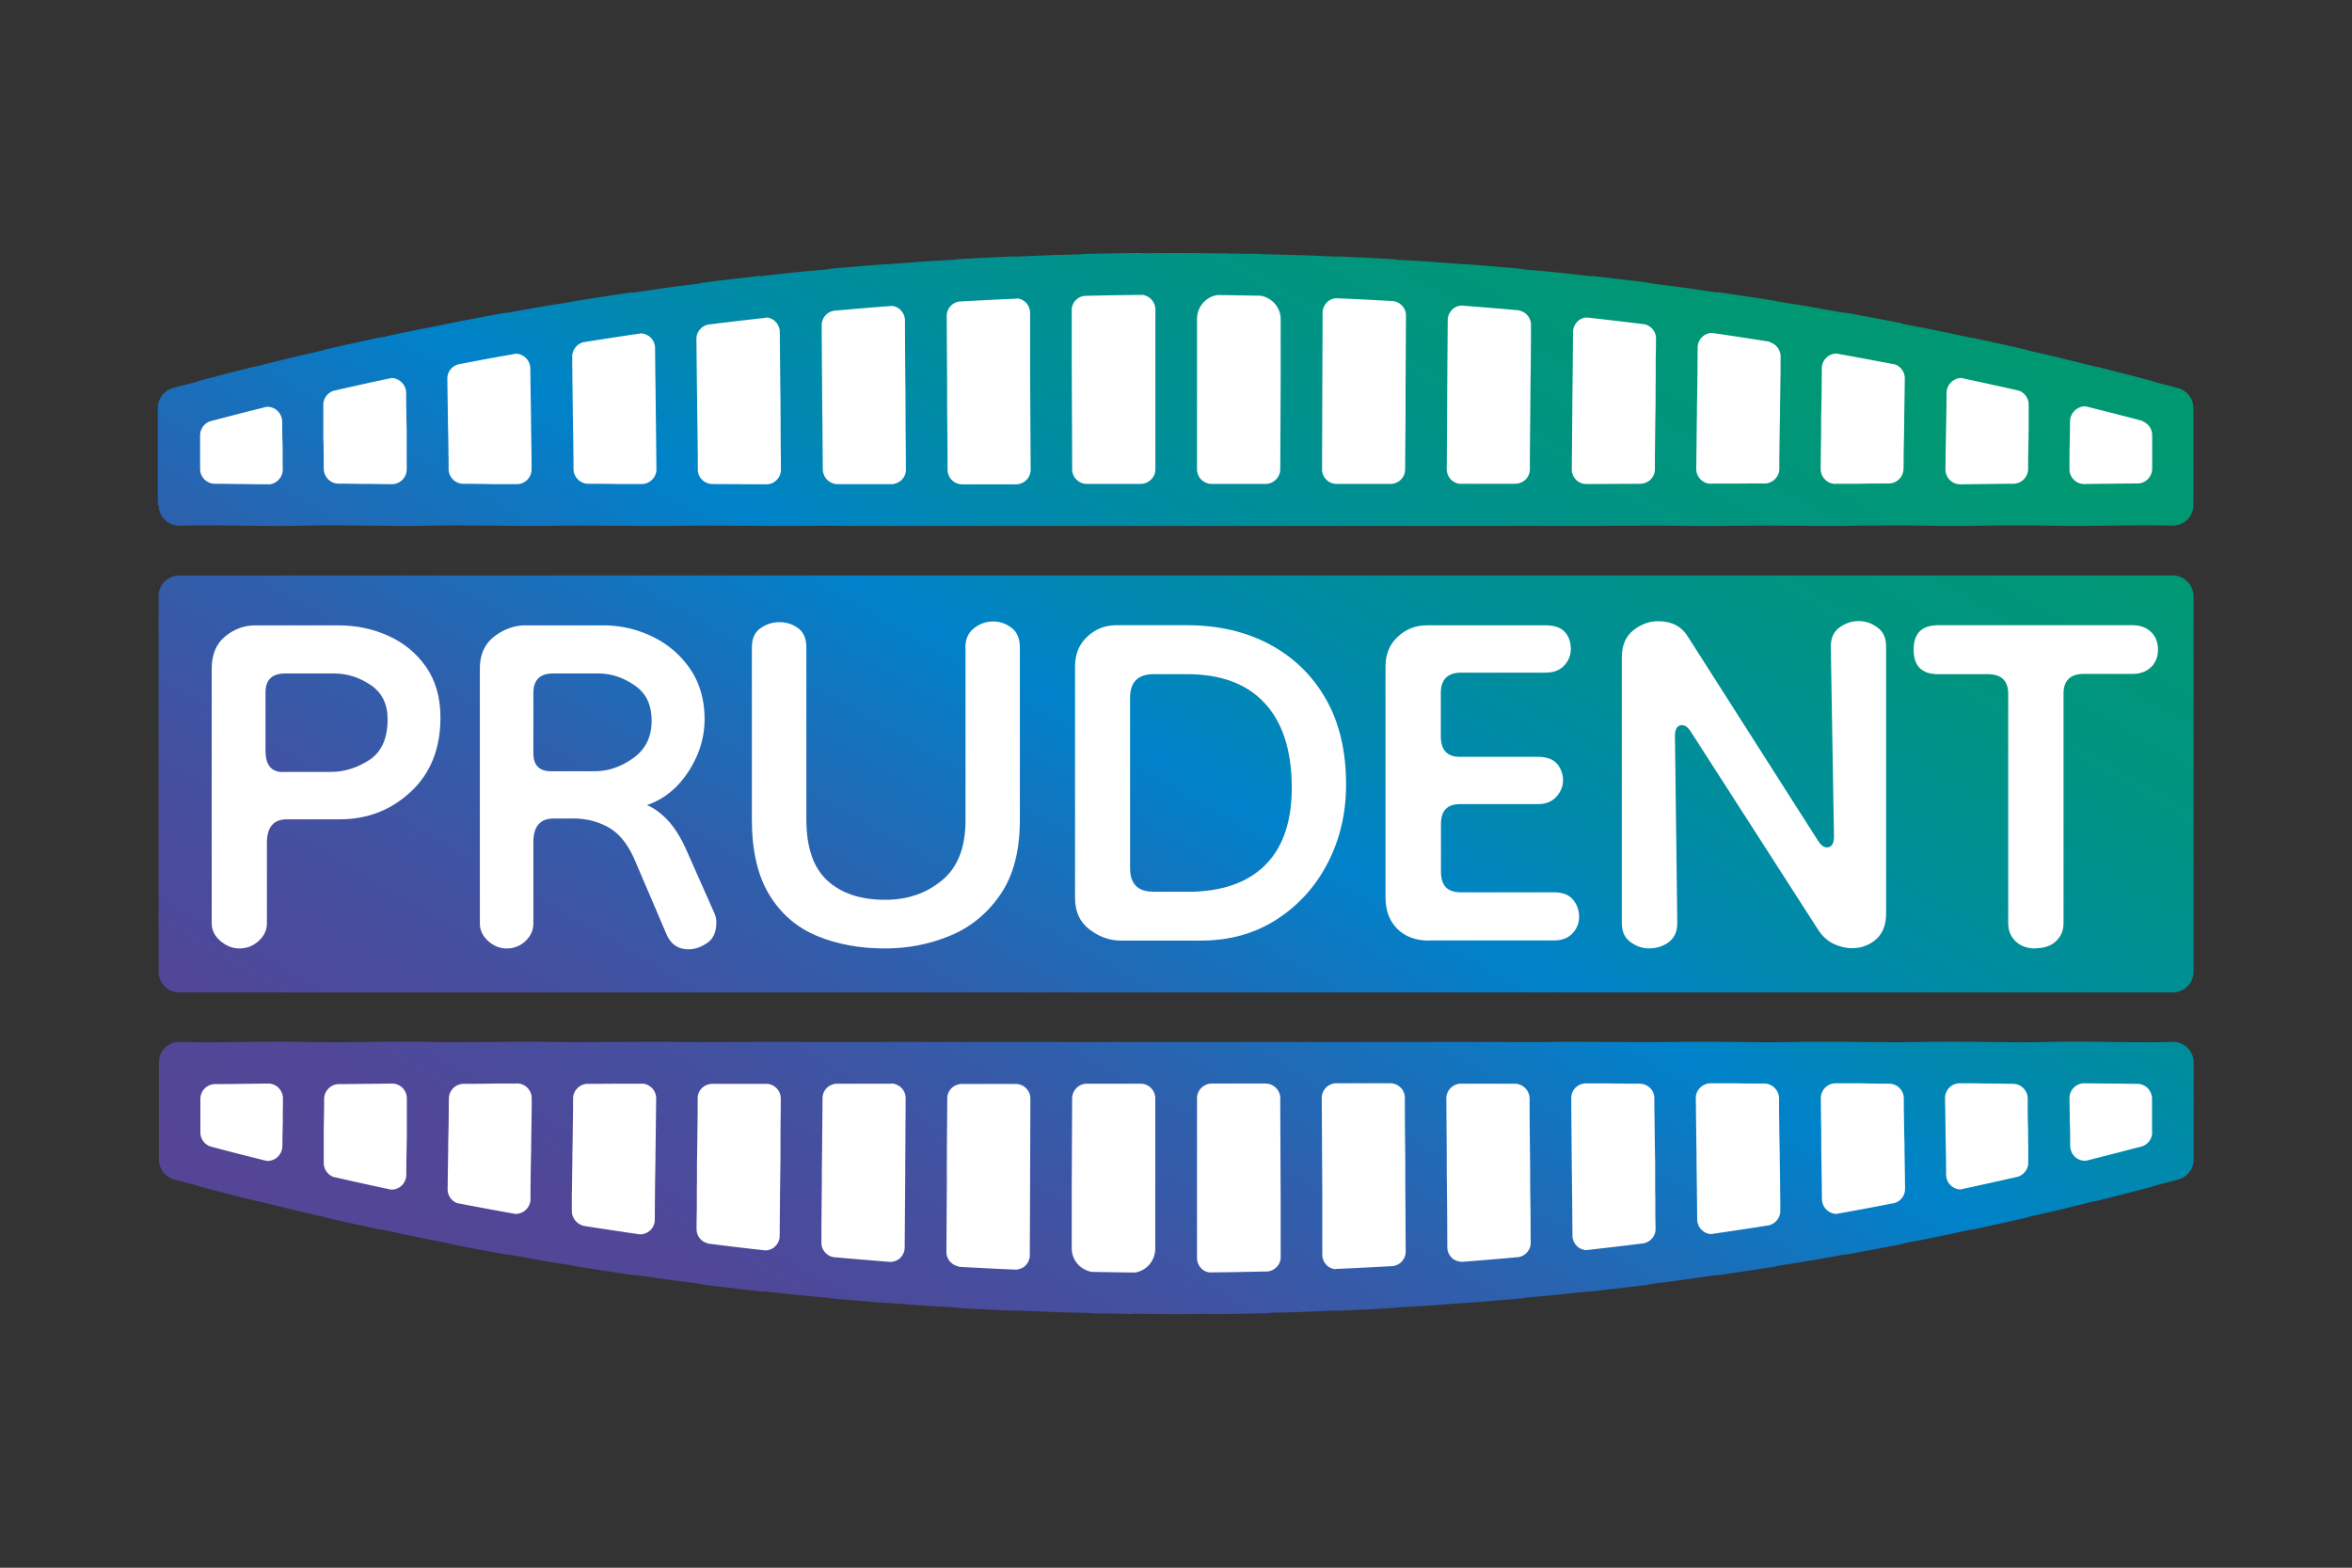
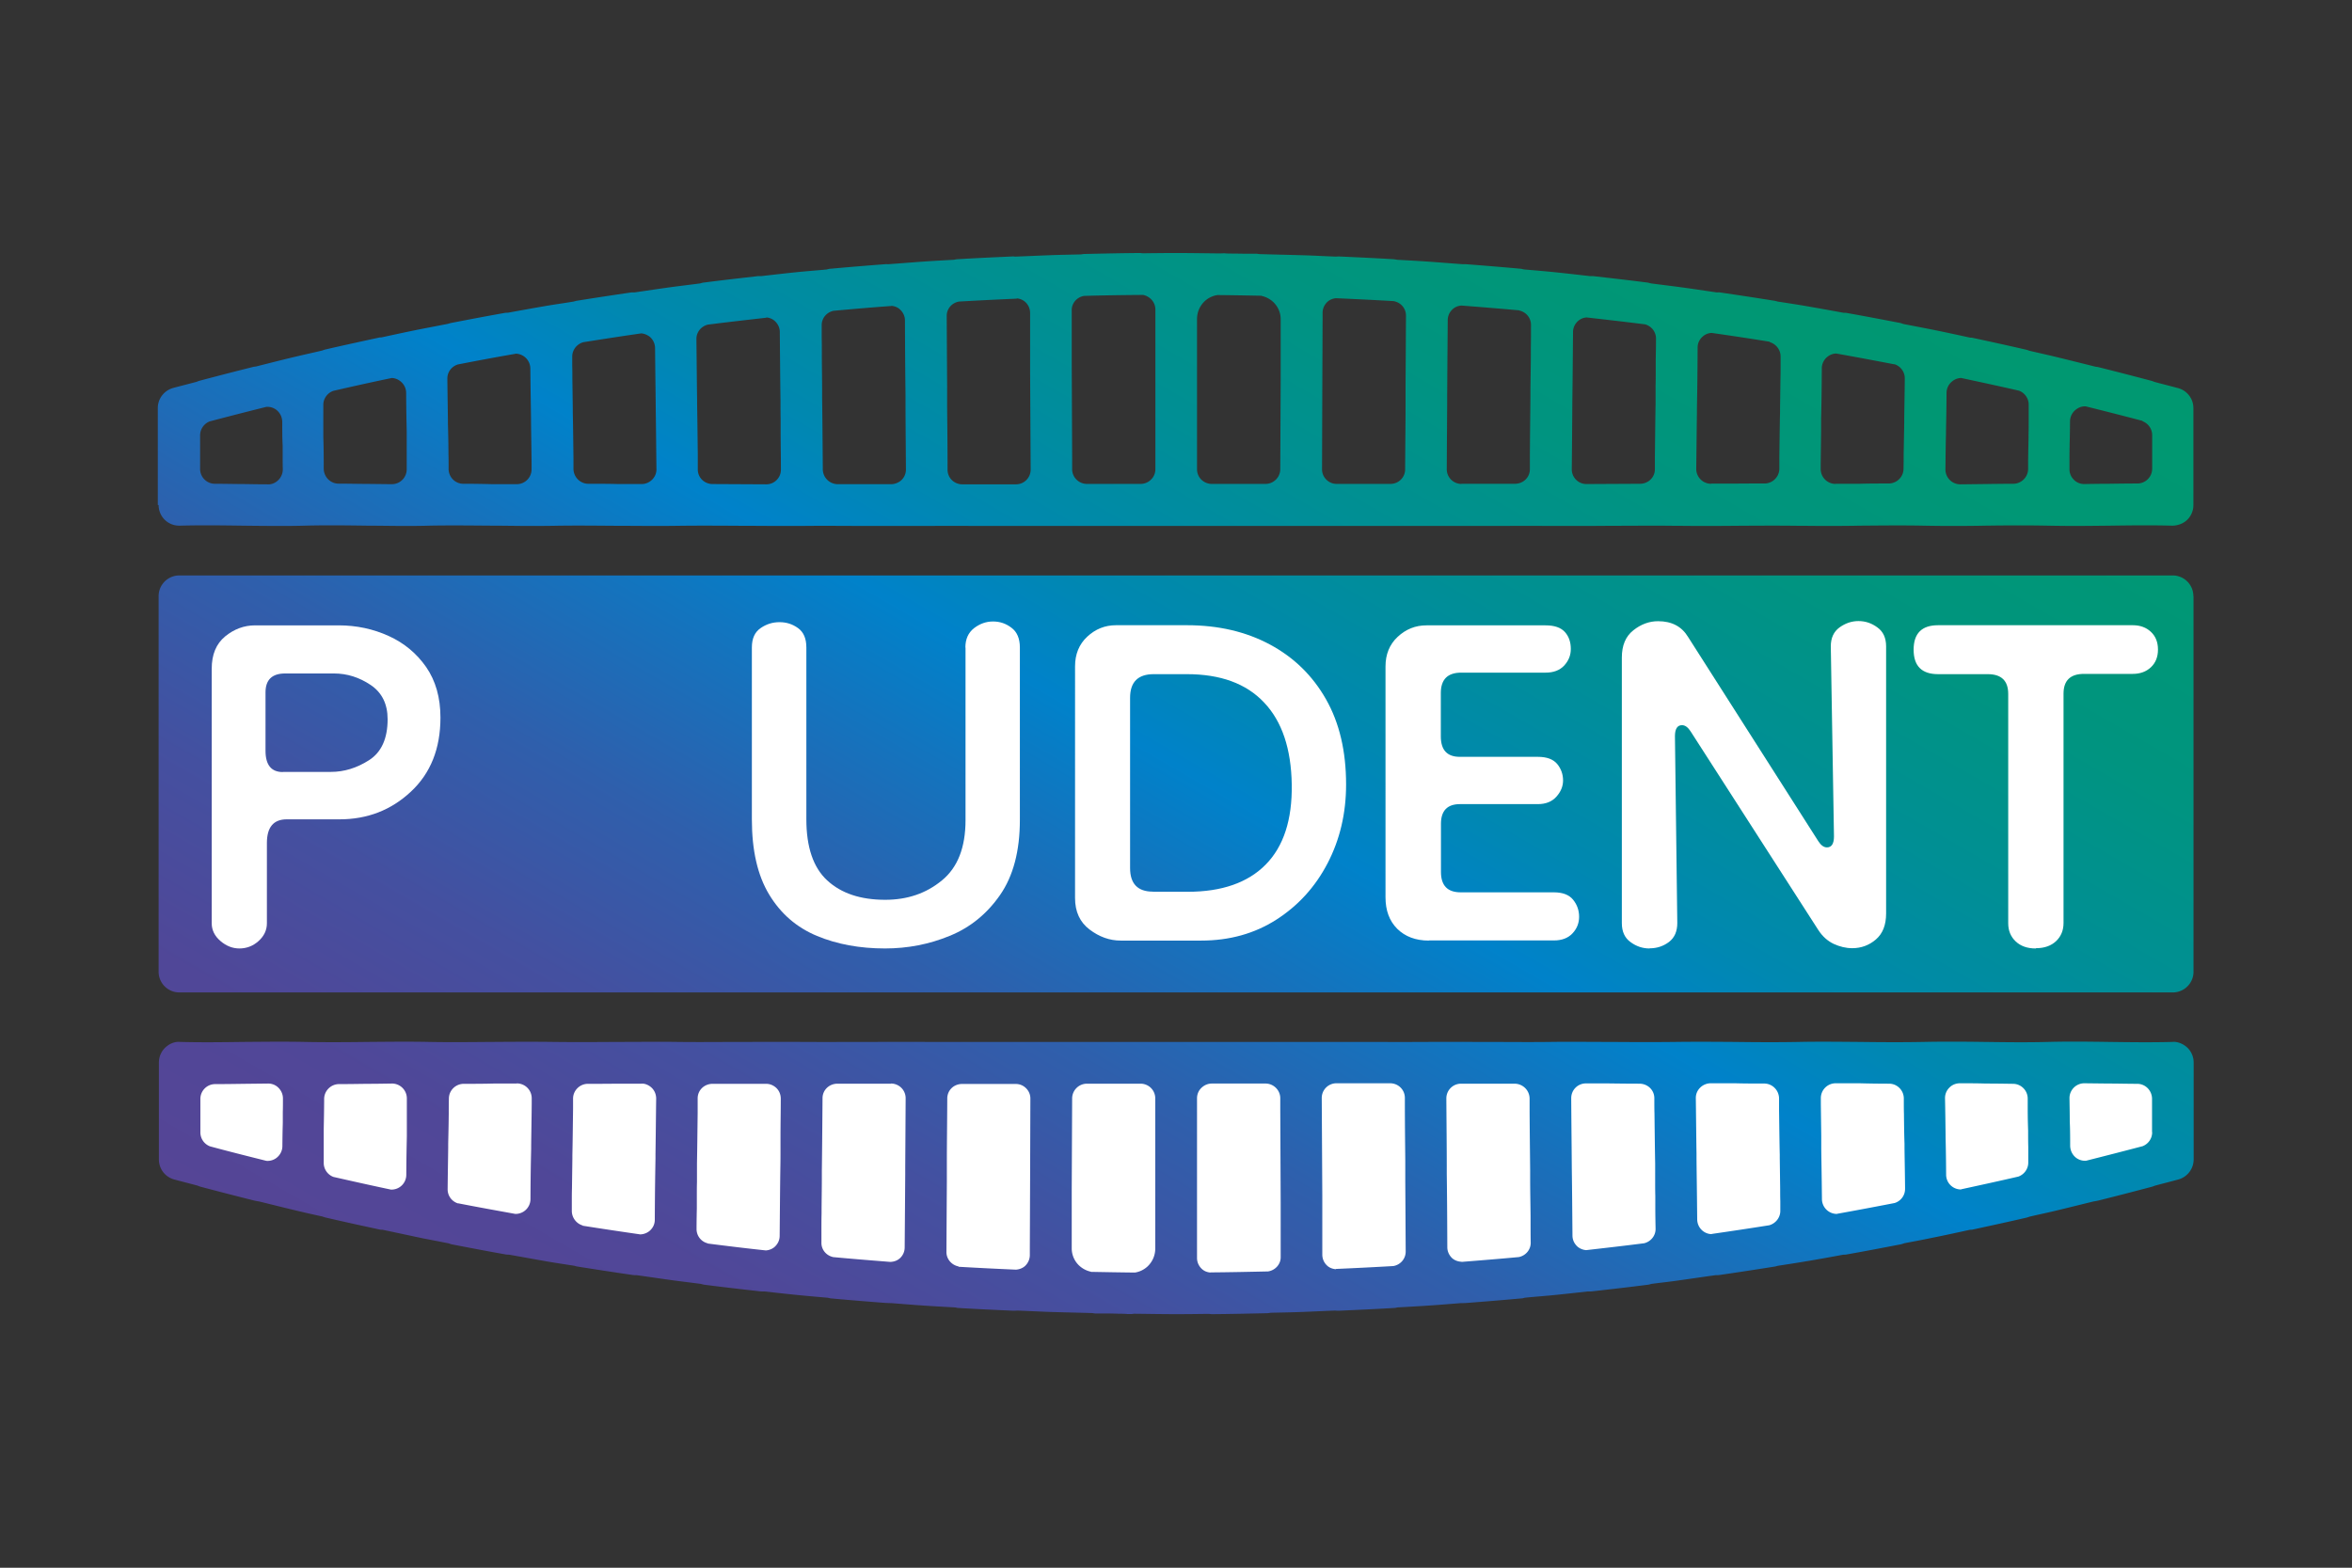
<svg xmlns="http://www.w3.org/2000/svg" data-bbox="11.41 18.3 147.22 76.75" viewBox="0 0 170.08 113.39" data-type="ugc">
  <rect x="0" y="0" width="170.08" height="113.39" fill="#333333" stroke="none" />
  <g>
    <defs>
      <linearGradient gradientUnits="userSpaceOnUse" y2="3.8" x2="115.58" y1="109.59" x1="54.5" id="839e838a-05ce-4d59-b4a1-4fe4a58fbda5">
        <stop stop-color="#554596" offset="0" />
        <stop stop-color="#504798" offset=".11" />
        <stop stop-color="#4450a0" offset=".22" />
        <stop stop-color="#2f5fac" offset=".33" />
        <stop stop-color="#1374be" offset=".44" />
        <stop stop-color="#0082ca" offset=".51" />
        <stop stop-color="#0088b0" offset=".58" />
        <stop stop-color="#008f94" offset=".69" />
        <stop stop-color="#009480" offset=".79" />
        <stop stop-color="#009774" offset=".9" />
        <stop stop-color="#009870" offset="1" />
      </linearGradient>
    </defs>
-     <path d="M12.97 36.46c3-.08 6 .07 9 0s6 .06 9 0 6 .05 9.01 0 6.01.04 9.01 0 6.01.03 9.01 0 6.01.02 9.01 0 6.01.01 9.01 0 6.01 0 9.01 0 6.01-.01 9.01 0 6.01-.02 9.01 0 6.01-.03 9.01 0 6.01-.04 9.01 0 6.01-.05 9.01 0 6-.06 9.01 0c3 .06 6-.07 9 0s6.01-.08 9 0v-7.02c-.56-.15-1.11-.29-1.67-.44-.08-.03-.17-.07-.25-.09-1.27-.34-2.54-.66-3.82-.98-.06-.02-.13-.01-.19-.02-.99-.25-1.98-.5-2.98-.73-.59-.14-1.17-.27-1.76-.4-.08-.03-.17-.06-.25-.08-1.28-.29-2.57-.58-3.86-.86-.07-.01-.13-.01-.2-.02-.96-.21-1.92-.41-2.88-.61-.62-.12-1.24-.24-1.85-.36-.08-.03-.16-.06-.25-.07-1.29-.25-2.59-.49-3.88-.73-.07-.01-.14 0-.21-.01-.93-.17-1.86-.34-2.79-.49-.65-.11-1.3-.21-1.94-.31-.08-.02-.16-.05-.25-.06-1.3-.21-2.61-.41-3.91-.6-.07-.01-.14 0-.21 0-.9-.13-1.8-.26-2.7-.38-.67-.09-1.35-.17-2.02-.25-.08-.02-.16-.04-.25-.06-1.31-.16-2.62-.32-3.94-.47h-.22c-.87-.1-1.74-.2-2.61-.28-.7-.07-1.4-.13-2.1-.19-.08-.02-.16-.04-.25-.05-1.32-.12-2.63-.23-3.95-.33h-.23c-.84-.06-1.68-.13-2.53-.19-.73-.05-1.46-.09-2.19-.13-.08-.01-.16-.03-.24-.04-1.32-.08-2.64-.14-3.96-.2-.08 0-.15.01-.23.01-.81-.03-1.63-.07-2.44-.1-.99-.03-1.98-.05-2.96-.07-.1 0-.19-.03-.29-.03h-.8c-.29 0-.57-.01-.86-.02-.24 0-.47 0-.71-.02-.12 0-.23 0-.34.01-1.03-.01-2.07-.03-3.1-.03-.79 0-1.57.01-2.36.02-.08 0-.15-.02-.23-.02-1.32.01-2.64.03-3.96.07-.08 0-.16.02-.24.03-.76.02-1.52.03-2.28.06-.81.03-1.63.07-2.44.1-.08 0-.15-.02-.23-.01-1.32.06-2.64.12-3.96.2-.08 0-.16.03-.24.04-.73.04-1.46.08-2.19.13-.84.06-1.68.13-2.53.19-.08 0-.15-.01-.23 0-1.32.1-2.63.21-3.95.33-.09 0-.16.03-.25.05-.7.06-1.4.12-2.1.19-.87.09-1.74.19-2.61.28H55c-1.31.15-2.62.3-3.94.47-.09.01-.17.04-.25.06-.67.09-1.35.16-2.02.25-.9.12-1.8.26-2.7.38h-.21c-1.3.19-2.61.39-3.91.6-.09.01-.17.04-.25.06-.65.1-1.3.2-1.94.31-.93.16-1.86.33-2.79.49-.07 0-.14 0-.21.01-1.29.23-2.59.47-3.88.73-.09.02-.17.05-.25.07-.62.12-1.24.23-1.85.36-.96.19-1.92.4-2.88.61-.07 0-.13 0-.2.02-1.29.28-2.57.56-3.86.86-.09.02-.17.05-.25.08-.59.14-1.18.26-1.76.4-.99.24-1.99.49-2.98.73-.06.01-.13 0-.19.02-1.27.32-2.55.65-3.82.98-.09.02-.17.06-.25.09-.56.15-1.11.29-1.67.44v7.02Zm17.93-6.1c0 .3 0 .59.01.88 0-.29 0-.59-.01-.88Zm18.01-1.47v.75-.75Zm-18.05-1.58c0-.37 0-.76-.01-1.19 0 .43 0 .82.01 1.19Z" fill="#ffffff" />
    <path d="M157.11 81.63V76.8c-3 .08-6-.07-9 0s-6-.06-9 0-6-.05-9.01 0-6.01-.04-9.01 0-6.01-.03-9.01 0-6.01-.02-9.01 0-6.01-.01-9.01 0-6.01 0-9.01 0-6.01.01-9.01 0-6.01.02-9.01 0-6.01.03-9.01 0-6.01.04-9.01 0-6.01.05-9.01 0-6 .06-9.01 0c-3-.06-6 .07-9 0s-6.01.08-9 0v7.02c.56.15 1.11.29 1.67.44.08.03.17.07.25.09 1.27.34 2.54.66 3.82.98.06.02.13.01.19.02.99.25 1.98.5 2.98.73.59.14 1.17.27 1.76.4.08.03.17.06.25.08 1.28.29 2.57.58 3.86.86.07.01.13.01.2.02.96.21 1.92.41 2.88.61.62.12 1.24.24 1.85.36.08.03.16.06.25.07 1.29.25 2.59.49 3.88.73.07.01.14 0 .21.01.93.17 1.86.34 2.79.49.65.11 1.3.21 1.94.31.08.02.16.05.25.06 1.3.21 2.61.41 3.91.6.07.01.14 0 .21 0 .9.13 1.8.26 2.7.38.67.09 1.35.17 2.02.25.08.02.16.04.25.06 1.31.16 2.62.32 3.94.47h.22a148.81 148.81 0 0 0 4.71.47c.08.02.16.04.25.05 1.32.12 2.63.23 3.95.33h.23c.84.06 1.68.13 2.53.19.73.05 1.46.09 2.19.13.08.01.16.03.24.04 1.32.08 2.64.14 3.96.2.08 0 .15-.01.23-.01.81.03 1.63.07 2.44.1.99.03 1.98.05 2.96.07.1 0 .19.03.29.03h.81c.28 0 .57.01.85.02.24 0 .48 0 .71.02.12 0 .23 0 .34-.01 1.03.01 2.06.03 3.1.03.79 0 1.57-.01 2.36-.02.08 0 .15.02.23.02 1.32-.01 2.64-.03 3.96-.07.08 0 .16-.02.24-.03.76-.02 1.52-.03 2.28-.06.81-.03 1.63-.07 2.44-.1.08 0 .15.02.23.01 1.32-.06 2.64-.12 3.96-.2.08 0 .16-.03.24-.04.73-.04 1.46-.08 2.19-.13.84-.06 1.68-.13 2.53-.19.08 0 .15.01.23 0 1.32-.1 2.63-.21 3.95-.33.09 0 .16-.03.25-.05.7-.06 1.4-.12 2.1-.19.87-.09 1.74-.19 2.61-.28h.22c1.31-.15 2.62-.3 3.94-.47.09-.01.17-.04.25-.06.67-.09 1.35-.16 2.02-.25.9-.12 1.8-.26 2.7-.38h.21c1.3-.19 2.61-.39 3.91-.6.09-.01.17-.04.25-.06.65-.1 1.3-.2 1.94-.31.93-.16 1.86-.33 2.79-.49.07 0 .14 0 .21-.01 1.29-.23 2.59-.47 3.88-.73.09-.02.17-.05.25-.07.62-.12 1.24-.23 1.85-.36.96-.19 1.92-.4 2.88-.61.07 0 .13 0 .2-.02 1.29-.28 2.57-.56 3.86-.86.09-.02.17-.05.25-.08.59-.14 1.17-.26 1.76-.4.99-.24 1.99-.49 2.98-.73.06-.01.13 0 .19-.02 1.27-.32 2.55-.65 3.82-.98.09-.02.17-.06.25-.09.56-.15 1.11-.29 1.67-.44v-2.19Zm-17.93 1.27c0-.29 0-.59-.01-.88 0 .29 0 .59.01.88Zm-.05-3.58c0-.48-.01-1.01-.02-1.59 0 .58.01 1.11.02 1.59Zm-90.21 4.3v.75-.75Z" fill="#ffffff" />
    <path d="M11.47 36.53c0 .4.16.79.45 1.07.29.28.67.43 1.09.42 1.5-.04 3.04-.02 4.54 0 .86.01 1.74.02 2.62.02.61 0 1.23 0 1.84-.02 1.51-.04 3.06-.02 4.56 0 .86 0 1.74.02 2.62.02.61 0 1.21 0 1.82-.02 1.52-.03 3.08-.01 4.59 0 .87 0 1.75.02 2.62.02.6 0 1.2 0 1.79-.01 1.54-.03 3.09-.01 4.63 0 .87 0 1.75.01 2.62.01.58 0 1.17 0 1.76-.01 1.56-.02 3.12-.01 4.68 0 .87 0 1.75.01 2.62.01h1.7c1.59-.02 3.18 0 4.77 0h4.23c1.66-.01 3.32 0 4.98 0h35.29c1.59 0 3.18-.01 4.77 0h1.7c.87 0 1.75 0 2.62-.01 1.56 0 3.12-.02 4.68 0 .59 0 1.17.01 1.76.01.87 0 1.75 0 2.62-.01 1.54-.01 3.09-.02 4.63 0 .6 0 1.2.01 1.79.01.87 0 1.75 0 2.62-.02 1.51-.01 3.07-.03 4.59 0 .61.01 1.21.02 1.82.02.88 0 1.76 0 2.62-.02 1.5-.02 3.05-.03 4.56 0 .61.01 1.23.02 1.84.02.88 0 1.76-.01 2.62-.02 1.49-.02 3.04-.04 4.54 0 .39 0 .8-.14 1.09-.42.29-.28.45-.67.45-1.07v-7.01c0-.68-.45-1.27-1.11-1.45-.56-.15-1.12-.29-1.68-.44-.09-.03-.17-.07-.26-.09-1.28-.34-2.56-.67-3.84-.99-.07-.02-.13-.01-.2-.03-1-.25-2-.5-2.99-.74-.59-.14-1.18-.27-1.78-.41-.08-.03-.16-.06-.25-.08-1.29-.3-2.58-.58-3.88-.86-.07-.01-.14 0-.2-.02-.97-.21-1.93-.42-2.89-.61-.61-.12-1.24-.24-1.86-.36-.09-.02-.17-.06-.26-.08-1.3-.25-2.6-.5-3.9-.73-.07-.01-.14 0-.21-.01-.94-.17-1.87-.34-2.8-.5-.65-.11-1.31-.21-1.96-.31-.08-.02-.16-.05-.25-.06-1.31-.21-2.62-.41-3.93-.6-.07-.01-.15 0-.22 0-.9-.13-1.81-.27-2.71-.39-.67-.09-1.35-.17-2.03-.26-.08-.02-.16-.04-.25-.06-1.32-.17-2.64-.32-3.96-.47h-.23c-.87-.1-1.75-.2-2.62-.29-.7-.07-1.41-.13-2.12-.19-.08-.01-.16-.04-.24-.05-1.32-.12-2.65-.23-3.97-.33h-.23c-.85-.06-1.69-.13-2.54-.19-.73-.05-1.46-.09-2.2-.13-.08-.01-.16-.03-.25-.04-1.33-.08-2.65-.14-3.98-.2-.08 0-.15.01-.23.01-.82-.03-1.64-.08-2.46-.1-.99-.03-2-.05-3-.08-.1 0-.19-.03-.29-.03h-.82c-.3 0-.59-.01-.89-.01-.19 0-.39 0-.58-.02-.11 0-.22.01-.33.01-1.07-.01-2.14-.03-3.2-.03-.78 0-1.56.01-2.34.02-.09 0-.18-.02-.27-.02-1.33.01-2.65.04-3.98.07-.08 0-.16.02-.24.03-.76.02-1.53.03-2.29.06-.81.03-1.63.07-2.45.1-.08 0-.16-.02-.24-.01-1.33.06-2.65.12-3.98.2-.09 0-.16.03-.25.04-.73.04-1.47.08-2.2.13-.84.06-1.69.13-2.54.19-.08 0-.15-.01-.23 0-1.32.1-2.65.21-3.97.33-.08 0-.16.03-.24.05-.71.07-1.42.12-2.12.19-.87.09-1.75.19-2.62.29h-.22c-1.32.15-2.64.3-3.96.47-.09.01-.17.04-.25.06-.68.09-1.36.17-2.03.26-.9.12-1.8.26-2.71.39h-.22c-1.31.19-2.62.39-3.93.6-.08.01-.16.04-.25.06-.65.11-1.31.2-1.96.31-.93.16-1.87.33-2.8.5-.07 0-.14 0-.21.01-1.3.23-2.6.48-3.9.73-.09.02-.17.05-.26.07l-1.86.36c-.96.19-1.93.4-2.89.61-.07.01-.14 0-.2.02-1.29.28-2.59.56-3.88.86-.09.02-.17.06-.25.08-.59.14-1.19.27-1.78.41-.99.23-1.99.49-2.99.74-.07.01-.13.01-.2.03-1.28.32-2.56.65-3.84.99-.09.02-.17.06-.26.09-.56.15-1.12.29-1.68.44-.65.18-1.11.77-1.11 1.45v7.01Zm3-5.04c0-.45.28-.85.69-1.01 1.36-.36 2.73-.71 4.09-1.05.34-.03.6.11.73.21.27.21.42.52.43.86 0 1.27.02 1.52.03 1.75v.71c0 .31 0 .63.01.99 0 .28-.11.55-.31.76-.21.21-.49.34-.77.32-.58 0-1.17-.01-1.75-.02-.7 0-1.39-.02-2.08-.02-.59 0-1.07-.48-1.07-1.07V31.5Zm13.83-4.15c.31 0 .54.14.66.24.26.21.41.51.41.84.01 1.61.03 2.19.04 2.78v2.75a1.074 1.074 0 0 1-1.08 1.07L26.56 35c-.69 0-1.38-.02-2.08-.02-.58 0-1.06-.48-1.07-1.07s0-.09 0-.13c0-1.36-.02-1.78-.03-2.2v-2.3c0-.46.3-.86.72-1.01 1.39-.32 2.78-.63 4.18-.92Zm8.97-1.76a1.081 1.081 0 0 1 1.08 1.08c.02 1.89.04 2.77.05 3.65v.21c.01.93.03 1.88.04 2.99v.43a1.074 1.074 0 0 1-1.08 1.08h-1.74c-.71-.02-1.41-.03-2.12-.03-.58 0-1.06-.48-1.06-1.07v-.02c0-.41 0-.75-.01-1.04a86.8 86.8 0 0 0-.04-2.23v-.27c-.01-.89-.03-1.82-.04-2.98 0-.48.31-.88.76-1.02 1.38-.27 2.77-.53 4.16-.77Zm9.08-1.47c.3.02.52.16.64.25.14.12.37.38.38.81.02 2.15.04 3.28.05 4.42v.13c.02 1.3.03 2.64.05 4.23 0 .28-.11.54-.31.74-.2.2-.47.32-.76.32h-1.71c-.72-.02-1.43-.02-2.15-.02-.58 0-1.06-.48-1.07-1.07v-.71c-.02-1.58-.03-2.48-.05-3.38v-.26l-.03-2.16c0-.31 0-.63-.01-.97v-.65c0-.49.34-.91.8-1.04 1.4-.22 2.81-.44 4.21-.64Zm9.06-1.15c.3.02.51.16.62.26.13.12.36.38.36.8.02 2.28.03 3.61.05 4.92v.02c0 .46 0 .91.01 1.38v.95c0 .83.02 1.72.02 2.68 0 .29-.11.55-.31.75-.2.2-.46.31-.75.31l-3.87-.02c-.6 0-1.08-.46-1.08-1.05v-1.04c-.02-1.61-.03-2.65-.05-3.69v-.34c-.02-1.33-.03-2.72-.05-4.38 0-.5.35-.91.82-1.03 1.41-.18 2.82-.34 4.23-.5Zm9.04-.84c.24.02.46.1.64.27.22.21.35.48.35.79.01 2.41.02 3.87.04 5.32v.54c0 1.52.02 3.09.03 4.92 0 .29-.11.55-.31.75s-.51.31-.75.31h-3.87c-.6-.01-1.07-.48-1.08-1.07-.02-2.4-.03-3.81-.05-5.23v-.58c0-.81-.02-1.64-.02-2.53 0-.39 0-.79-.01-1.21v-.89c0-.51.37-.93.85-1.03 1.4-.13 2.8-.25 4.2-.35Zm9.07-.54c.24.02.46.11.64.28.21.2.33.48.33.78v4.25l.04 7.08a1.06 1.06 0 0 1-1.06 1.06h-3.88c-.6 0-1.07-.47-1.07-1.06v-.02c0-1.97-.02-3.31-.03-4.52v-1.5c-.01-1.57-.02-3.17-.03-5.08 0-.53.38-.95.89-1.04 1.4-.08 2.8-.15 4.19-.21Zm9.18-.24c.19.04.38.15.53.29.21.21.32.48.32.77v11.53c0 .29-.11.56-.32.76-.2.2-.47.31-.76.31H78.6c-.59 0-1.07-.48-1.07-1.06v-.83l-.03-6.77v-3.9c-.01-.53.4-.97.91-1.04 1.42-.04 2.85-.06 4.28-.07Zm8.52.06c.33.07.63.23.88.47.33.33.51.76.51 1.22v4.25l-.03 6.59c0 .59-.48 1.07-1.07 1.07h-3.88c-.29 0-.55-.11-.76-.31-.2-.2-.31-.47-.31-.76V23.08c0-.5.2-.96.56-1.3.26-.24.58-.39.92-.44 1.06.01 2.13.03 3.19.05Zm9.56.38c.51.09.89.52.89 1.04-.01 1.9-.02 3.51-.03 5.08v1.5c0 1.22-.02 2.55-.03 4.52v.02c0 .59-.47 1.06-1.07 1.06h-3.88c-.29 0-.55-.11-.75-.31-.2-.2-.31-.46-.31-.74l.02-5.88.02-4.95v-.49c0-.3.12-.57.33-.78.18-.17.4-.26.64-.28 1.4.06 2.8.13 4.19.21Zm9.08.68c.49.1.85.53.85 1.03 0 .57 0 1.12-.01 1.64v.31c0 .95-.02 1.84-.03 2.71v.56c-.01 1.24-.03 2.48-.04 4.38v.85c0 .59-.48 1.05-1.08 1.05h-3.87V35a1.06 1.06 0 0 1-1.06-1.06c.01-1.83.02-3.4.03-4.92v-.54c.01-1.45.02-2.91.04-5.32 0-.3.12-.58.35-.79.18-.17.4-.25.64-.27 1.4.11 2.8.22 4.2.35Zm9.07.99c.47.12.82.53.82 1.03 0 .54-.01 1.04-.02 1.53v.89c0 .33 0 .66-.01.98v1.3c-.02 1.09-.03 2.17-.05 3.91v.85c0 .59-.48 1.05-1.08 1.05l-3.87.02a1.06 1.06 0 0 1-1.06-1.06c.02-1.83.03-3.36.04-4.87v-.09c.02-1.33.03-2.66.05-4.97 0-.42.23-.68.36-.8.11-.1.32-.24.62-.26 1.41.16 2.82.32 4.23.5Zm9.03 1.29c.46.13.8.55.8 1.04v.65c0 .34 0 .66-.01.97l-.03 2.2v.23c-.02.87-.03 1.75-.05 3.24v.83c0 .59-.49 1.07-1.07 1.07-.73 0-1.47 0-2.2.01h-1.66v.01a1.074 1.074 0 0 1-1.08-1.06c.02-1.52.03-2.8.05-4.05v-.32c.02-1.14.04-2.28.05-4.42 0-.43.24-.69.38-.81.11-.1.33-.24.64-.25 1.4.2 2.8.41 4.21.64Zm9.03 1.6c.44.14.75.55.75 1.02v.1c-.01 1.11-.03 2-.04 2.85v.31c-.01.57-.02 1.15-.04 2.17 0 .3 0 .66-.01 1.09v.02c0 .59-.48 1.06-1.06 1.07-.71 0-1.41 0-2.12.02h-1.73V35a1.074 1.074 0 0 1-1.08-1.08v-.43l.03-2.29v-.91c.02-.88.04-1.76.05-3.65 0-.32.15-.63.4-.83.12-.1.35-.24.65-.24 1.4.25 2.79.51 4.19.78Zm8.99 1.91c.42.15.72.55.72 1.01v1.15c0 .37 0 .71-.01 1.03v.14c0 .37-.02.76-.03 1.81v.52c0 .59-.48 1.07-1.06 1.08-.69 0-1.39.01-2.08.02l-1.76.02a1.074 1.074 0 0 1-1.08-1.07c.01-.99.02-1.81.04-2.6v-.16c.01-.59.03-1.17.04-2.78 0-.33.15-.63.41-.84.12-.1.35-.24.66-.24 1.39.3 2.79.6 4.18.92Zm8.96 2.22c.41.16.69.55.69 1.01v2.42c0 .59-.48 1.07-1.07 1.07-.7 0-1.39.01-2.09.02-.58 0-1.17.01-1.75.02-.29 0-.56-.11-.76-.32-.2-.2-.31-.47-.31-.75v-.45c0-.43 0-.82.01-1.19v-.06c0-.24.02-.48.03-1.76 0-.34.16-.65.43-.86.12-.09.34-.23.64-.23h.06c1.37.34 2.74.69 4.11 1.05Zm3.69 46.38c0-.4-.16-.79-.45-1.07s-.72-.46-1.09-.42c-1.51.04-3.05.02-4.55 0-1.46-.02-2.96-.04-4.45 0-1.51.04-3.06.02-4.56 0-1.45-.02-2.95-.03-4.44 0-1.52.03-3.08.02-4.59 0-1.47-.01-2.94-.03-4.41 0-1.55.03-3.1.02-4.64 0-1.45-.01-2.89-.02-4.34 0h-.02c-1.56.02-3.12.01-4.69 0-1.44 0-2.88-.02-4.32 0-1.59.02-3.18 0-4.77 0-1.41 0-2.82-.01-4.23 0-1.68.01-3.35 0-5.03 0H67.04c-1.41-.01-2.82 0-4.23 0-1.59 0-3.18.01-4.77 0-1.44-.01-2.88 0-4.32 0-1.56 0-3.12.02-4.69 0-1.45-.02-2.9 0-4.36 0-1.55.01-3.1.02-4.64 0-1.47-.02-2.94-.01-4.41 0-1.51.01-3.07.03-4.59 0-1.49-.03-2.99-.01-4.44 0-1.5.02-3.05.03-4.56 0-1.49-.03-3-.01-4.45 0-1.5.02-3.04.04-4.55 0-.41-.04-.8.14-1.09.42s-.45.67-.45 1.07v7.01c0 .68.45 1.27 1.11 1.45.56.15 1.12.29 1.67.44.09.03.17.07.26.09 1.28.34 2.56.67 3.84.99.12.03.25.05.37.07.94.23 1.89.47 2.82.69.58.14 1.17.27 1.76.4.09.03.17.06.26.08 1.29.3 2.58.58 3.88.86.07.02.15.01.22.02.96.2 1.92.41 2.87.61.62.12 1.24.24 1.85.36.09.02.17.06.26.08 1.3.25 2.6.5 3.9.73.09.02.17.01.26.02.92.16 1.84.33 2.75.49.65.11 1.31.21 1.96.31.08.02.16.05.25.06 1.31.21 2.62.41 3.93.6.11.02.22.02.33.02.87.12 1.73.25 2.6.37.67.09 1.35.17 2.03.26.08.02.16.04.25.06 1.32.17 2.64.32 3.96.47.15.02.29.02.43.02.8.09 1.61.18 2.41.26.7.07 1.41.13 2.11.19.08.01.16.04.25.05 1.32.12 2.65.23 3.97.33.1 0 .21.01.31.01h.07c.8.06 1.6.13 2.38.18.73.05 1.47.09 2.21.13.08 0 .16.03.24.04 1.33.08 2.65.14 3.98.2h.18c.05 0 .1-.01.15-.01.79.03 1.57.07 2.36.1 1 .03 2 .05 3 .08.1 0 .19.03.29.03h.8c.3 0 .61.01.91.02.19 0 .39 0 .58.02h.31c.07 0 .14-.02.22-.02 1 .01 2.01.03 3.01.03.78 0 1.57-.01 2.35-.02.07 0 .15.02.22.02h.04c1.33-.01 2.65-.04 3.98-.07.08 0 .16-.02.24-.03.76-.02 1.53-.03 2.29-.06.78-.03 1.57-.07 2.36-.1.05 0 .1.01.15.01h.18c1.33-.06 2.65-.12 3.98-.2.08 0 .16-.03.24-.04.74-.04 1.48-.08 2.21-.13.79-.05 1.59-.12 2.38-.18h.07c.1 0 .21 0 .31-.01 1.32-.1 2.65-.21 3.97-.33.09 0 .17-.03.25-.05.7-.07 1.41-.12 2.11-.19.8-.08 1.61-.17 2.41-.26.14 0 .29 0 .43-.02 1.32-.15 2.64-.3 3.96-.47.09-.01.16-.04.25-.06.68-.09 1.36-.16 2.03-.26.86-.12 1.73-.25 2.6-.37.11 0 .22 0 .33-.02 1.31-.19 2.62-.39 3.93-.6.09-.01.16-.04.25-.06.65-.1 1.31-.2 1.96-.31.91-.15 1.84-.32 2.76-.49.09 0 .17 0 .26-.02 1.3-.23 2.6-.48 3.9-.73.09-.02.17-.05.26-.08.62-.12 1.24-.23 1.85-.36.96-.19 1.92-.4 2.88-.61.07-.01.15 0 .22-.02 1.29-.28 2.59-.56 3.88-.86.09-.02.17-.06.26-.08.59-.14 1.18-.26 1.76-.4.93-.22 1.88-.46 2.82-.69.12-.02.25-.04.37-.07 1.28-.32 2.56-.65 3.84-.99.09-.02.17-.06.26-.09.56-.15 1.12-.29 1.67-.44a1.51 1.51 0 0 0 1.11-1.45v-7.01Zm-3 5.04c0 .46-.28.85-.69 1.01-1.37.36-2.73.71-4.08 1.05-.34.03-.6-.11-.73-.21-.27-.21-.42-.52-.43-.86 0-1.28-.02-1.52-.03-1.76v-.06c0-.5-.01-1.02-.02-1.64a1.075 1.075 0 0 1 1.07-1.07l1.74.02c.7 0 1.39.02 2.09.02.59 0 1.06.48 1.07 1.07v2.42Zm-13.79 4.14a1.07 1.07 0 0 1-1.11-1.07c-.01-1.61-.03-2.19-.04-2.78v-.16c-.01-.79-.02-1.61-.04-2.6 0-.28.11-.55.31-.75.2-.21.48-.32.77-.32.62 0 1.23 0 1.85.02.66 0 1.33.01 1.99.02.58 0 1.06.48 1.06 1.07v.51c0 1.06.02 1.44.03 1.81v.14c0 .33 0 .66.01 1.03v1.14c0 .46-.3.86-.72 1.01-1.38.32-2.76.62-4.14.92Zm-9.01 1.77a1.081 1.081 0 0 1-1.08-1.08c-.02-1.89-.04-2.77-.05-3.65v-.91l-.03-2.29v-.44a1.074 1.074 0 0 1 1.08-1.08h1.71c.71.02 1.43.03 2.15.03.58 0 1.06.48 1.06 1.07v.02c0 .43 0 .79.01 1.09.01 1.02.02 1.6.04 2.17v.31c.01.85.03 1.74.04 2.84v.11c0 .48-.31.88-.75 1.02-1.39.27-2.77.53-4.16.78Zm-9.05 1.46c-.32 0-.55-.15-.67-.25-.14-.12-.37-.38-.38-.81-.02-2.15-.04-3.28-.05-4.42v-.32c-.02-1.24-.03-2.53-.05-4.05 0-.28.11-.54.31-.74.2-.2.48-.32.77-.32h1.77c.7.02 1.4.02 2.1.02.58 0 1.06.48 1.07 1.07v.87c.02 1.47.03 2.34.05 3.2v.23l.03 2.22c0 .3 0 .6.01.92v.7c0 .49-.34.91-.8 1.04-1.39.22-2.78.43-4.17.63Zm-9.07 1.16c-.3-.02-.53-.16-.64-.26-.13-.12-.36-.38-.36-.8-.02-2.31-.03-3.64-.05-4.97v-.09c-.01-1.51-.03-3.04-.04-4.88a1.06 1.06 0 0 1 1.06-1.06h1.59c.76.01 1.52.02 2.28.02.6 0 1.08.46 1.08 1.05v.02c0 .4 0 .76.01 1.09.02 1.56.03 2.6.05 3.62v1.33c0 .32 0 .66.01 1v.9c0 .48.01.97.02 1.5 0 .5-.35.91-.82 1.03-1.4.18-2.81.34-4.21.5Zm-9.01.84c-.25-.01-.5-.09-.69-.26-.22-.21-.35-.49-.35-.79-.01-2.41-.02-3.87-.04-5.32v-.53c0-1.52-.02-3.09-.03-4.92a1.06 1.06 0 0 1 1.06-1.06h3.88c.6.01 1.07.48 1.08 1.07v.84c.01 1.9.03 3.14.04 4.38v.56c0 .87.02 1.76.03 2.71v.32c0 .52 0 1.06.01 1.63 0 .51-.37.93-.86 1.03-1.39.13-2.77.24-4.15.35Zm-9.09.54c-.24-.02-.48-.1-.66-.28-.21-.2-.33-.48-.33-.78v-4.25l-.04-7.08a1.06 1.06 0 0 1 1.06-1.06h3.88c.6 0 1.07.47 1.07 1.06v.02c0 1.97.02 3.31.03 4.52v1.5c.01 1.57.02 3.17.03 5.07 0 .53-.38.96-.89 1.05-1.38.08-2.77.15-4.17.21Zm-9.09.24c-.26-.03-.46-.11-.64-.29-.21-.21-.32-.48-.32-.77V79.44c0-.29.11-.56.32-.76s.47-.31.76-.31h3.87c.59 0 1.07.48 1.07 1.06v.83l.03 6.76v3.9c.01.53-.41.97-.92 1.04-1.39.03-2.78.06-4.16.07Zm-8.63-.06c-.33-.07-.63-.23-.88-.47a1.71 1.71 0 0 1-.51-1.22v-4.25l.03-6.59c0-.59.48-1.07 1.07-1.07h3.88a1.06 1.06 0 0 1 1.06 1.07V90.3c0 .5-.2.96-.56 1.3-.26.24-.58.39-.91.44-1.06-.01-2.13-.03-3.19-.05Zm-9.56-.38c-.5-.09-.89-.52-.89-1.04.01-1.9.02-3.5.03-5.07v-1.5c0-1.21.02-2.55.03-4.52v-.02c0-.59.47-1.05 1.07-1.05h3.88c.29 0 .55.11.75.31s.31.46.31.74l-.02 5.88-.02 4.95v.49c0 .3-.12.57-.33.78-.18.17-.42.26-.67.28-1.39-.06-2.78-.13-4.17-.21Zm-9.08-.68c-.49-.1-.86-.53-.85-1.04v-.89c0-.42 0-.82.01-1.21 0-.89.02-1.72.02-2.54v-.58c.02-1.42.03-2.83.05-5.23 0-.59.48-1.05 1.08-1.05h3.87v-.01a1.06 1.06 0 0 1 1.06 1.07c-.01 1.82-.02 3.39-.03 4.92v.54c-.01 1.45-.02 2.91-.04 5.32 0 .3-.12.58-.35.79-.19.17-.43.25-.69.26-1.38-.11-2.77-.22-4.16-.35Zm-9.06-.99a1.06 1.06 0 0 1-.82-1.03c0-.53.01-1.02.02-1.5v-.9c0-.34 0-.67.01-1v-1.33c.02-1.04.03-2.09.05-3.7v-1.03c0-.59.48-1.05 1.08-1.05h3.87c.28 0 .54.11.75.31.2.2.31.47.31.76 0 .97-.02 1.85-.02 2.69v.95c0 .46 0 .9-.01 1.35v.02c-.02 1.31-.03 2.63-.05 4.91 0 .42-.23.68-.36.8-.11.1-.33.24-.64.26-1.4-.15-2.81-.32-4.21-.5Zm-9.04-1.29c-.46-.13-.79-.55-.8-1.04v-.7c0-.32 0-.62.01-.92l.03-2.17v-.26c.02-.9.03-1.8.05-3.38v-.71c0-.59.49-1.07 1.07-1.07.7 0 1.4 0 2.1-.01h1.76c.25-.03.56.1.77.31.2.2.3.46.31.74-.02 1.52-.03 2.8-.05 4.05v.32c-.02 1.14-.04 2.28-.05 4.42 0 .43-.24.69-.38.81-.12.1-.35.24-.67.25-1.39-.2-2.79-.41-4.18-.63Zm-9.03-1.6c-.44-.14-.75-.54-.75-1.02.01-1.17.03-2.1.04-2.99v-.27c.01-.59.03-1.17.04-2.23 0-.29 0-.64.01-1.05v-.02c0-.59.48-1.06 1.06-1.07.72 0 1.43 0 2.15-.02h1.7v-.01a1.074 1.074 0 0 1 1.08 1.08v.44c-.01 1.11-.03 2.06-.04 2.99v.21c-.02.88-.04 1.76-.05 3.65 0 .32-.15.63-.4.83-.12.1-.36.24-.69.24-1.38-.25-2.77-.5-4.15-.77Zm-8.99-1.91a1.08 1.08 0 0 1-.72-1.01v-2.3c0-.42.02-.84.03-2.18v-.15c0-.59.48-1.07 1.06-1.08.66 0 1.33-.01 1.99-.02.62 0 1.23-.01 1.85-.02a1.074 1.074 0 0 1 1.08 1.07v2.75c-.01.59-.03 1.17-.04 2.78a1.07 1.07 0 0 1-1.11 1.07c-1.38-.29-2.76-.6-4.13-.91Zm-8.95-2.22c-.41-.16-.69-.55-.69-1.01v-2.42c0-.59.48-1.07 1.07-1.07.7 0 1.39-.01 2.09-.02l1.74-.02c.29 0 .56.11.76.32s.31.47.31.76c0 .36 0 .68-.01.99v.7c0 .24-.02.48-.03 1.75 0 .34-.16.65-.43.86-.13.1-.39.24-.73.21-1.36-.34-2.72-.68-4.08-1.05Zm143.44-39.79v27.16c0 .83-.67 1.5-1.5 1.5H12.97c-.83 0-1.5-.67-1.5-1.5V43.12c0-.83.67-1.5 1.5-1.5h144.14c.83 0 1.5.67 1.5 1.5Z" fill="url(#839e838a-05ce-4d59-b4a1-4fe4a58fbda5)" />
    <path d="M17.31 68.6c-.49 0-.95-.18-1.37-.54-.42-.36-.63-.79-.63-1.28V48.37c0-1.03.32-1.8.97-2.34.65-.53 1.37-.8 2.17-.8h6.04c1.29 0 2.5.26 3.62.77s2.02 1.26 2.71 2.25c.68.99 1.03 2.2 1.03 3.65 0 2.24-.71 4.03-2.14 5.36-1.42 1.33-3.14 2-5.16 2h-3.82c-.95 0-1.43.57-1.43 1.71v5.81c0 .49-.2.92-.6 1.28-.4.36-.86.54-1.4.54Zm3.14-12.77h3.48c.95 0 1.87-.28 2.76-.85.89-.57 1.34-1.56 1.34-2.96 0-1.1-.41-1.93-1.23-2.48-.82-.55-1.7-.83-2.65-.83h-3.53c-.95 0-1.42.46-1.42 1.37v4.22c0 1.03.42 1.54 1.25 1.54Z" fill="#ffffff" />
-     <path d="M36.64 68.6c-.49 0-.94-.18-1.34-.54-.4-.36-.6-.79-.6-1.28V48.37c0-1.03.35-1.8 1.05-2.34.7-.53 1.45-.8 2.25-.8h5.59c1.29 0 2.5.28 3.62.83a6.91 6.91 0 0 1 2.71 2.34c.68 1.01 1.03 2.21 1.03 3.62 0 1.33-.39 2.59-1.17 3.79-.78 1.2-1.78 2-2.99 2.42.53.23 1.03.6 1.51 1.11.47.51.9 1.19 1.28 2.02l2.05 4.62c.11.23.17.48.17.74 0 .68-.22 1.18-.66 1.48-.44.3-.88.46-1.34.46-.76 0-1.29-.36-1.6-1.08l-2.34-5.47c-.49-1.1-1.12-1.86-1.88-2.28-.76-.42-1.6-.63-2.51-.63h-1.42c-.99 0-1.48.57-1.48 1.71v5.87c0 .49-.19.92-.57 1.28-.38.36-.84.54-1.37.54Zm3.19-12.82h3.19c.95 0 1.87-.31 2.76-.94.89-.63 1.34-1.53 1.34-2.71s-.41-2-1.23-2.56c-.82-.57-1.7-.86-2.65-.86h-3.25c-.95 0-1.42.48-1.42 1.43v4.33c0 .87.42 1.31 1.25 1.31Z" fill="#ffffff" />
    <path d="M69.81 46.83c0-.61.21-1.07.63-1.4.42-.32.87-.48 1.37-.48s.94.15 1.34.46c.4.3.6.78.6 1.42v12.48c0 2.24-.48 4.05-1.43 5.42s-2.17 2.36-3.65 2.96c-1.48.61-3.04.91-4.67.91-1.82 0-3.47-.3-4.93-.91-1.46-.61-2.61-1.6-3.45-2.99-.84-1.39-1.25-3.2-1.25-5.44V46.83c0-.65.21-1.11.63-1.4.42-.29.87-.43 1.37-.43s.94.14 1.34.43c.4.29.6.75.6 1.4v12.43c0 2.01.5 3.49 1.51 4.42 1.01.93 2.4 1.4 4.19 1.4 1.6 0 2.96-.46 4.1-1.4 1.14-.93 1.71-2.38 1.71-4.36V46.84Z" fill="#ffffff" />
    <path d="M81.04 68.03c-.8 0-1.55-.27-2.25-.8s-1.05-1.29-1.05-2.28V48.19c0-.87.29-1.59.88-2.14.59-.55 1.28-.83 2.08-.83h5.13c2.28 0 4.28.47 6.01 1.4 1.73.93 3.08 2.25 4.05 3.96s1.45 3.76 1.45 6.16c0 2.09-.45 3.99-1.34 5.7-.89 1.71-2.13 3.07-3.71 4.08-1.58 1.01-3.39 1.51-5.44 1.51h-5.81Zm2.34-3.53h2.51c2.47 0 4.35-.66 5.64-1.97s1.92-3.24 1.88-5.79c-.04-2.58-.7-4.56-2-5.93-1.29-1.37-3.15-2.05-5.59-2.05h-2.39c-1.14 0-1.71.57-1.71 1.71v12.31c0 1.14.55 1.71 1.65 1.71Z" fill="#ffffff" />
    <path d="M103.32 68.03c-.95 0-1.71-.29-2.28-.85-.57-.57-.85-1.33-.85-2.28V48.2c0-.87.29-1.59.88-2.14.59-.55 1.28-.83 2.08-.83h8.61c.65 0 1.11.16 1.4.48.29.32.43.73.43 1.23 0 .46-.16.85-.48 1.2-.32.34-.77.51-1.34.51h-6.1c-.99 0-1.48.49-1.48 1.48v3.13c0 .99.46 1.48 1.37 1.48h5.64c.65 0 1.11.17 1.4.51.28.34.43.74.43 1.2 0 .42-.16.81-.48 1.17-.32.36-.77.54-1.34.54h-5.64c-.91 0-1.37.48-1.37 1.42v3.48c0 .99.47 1.48 1.43 1.48h6.73c.65 0 1.11.18 1.4.54.29.36.43.77.43 1.23s-.16.86-.48 1.2c-.32.34-.77.51-1.34.51h-9.01Z" fill="#ffffff" />
    <path d="M119.28 68.6c-.49 0-.95-.15-1.37-.46-.42-.3-.63-.76-.63-1.37V47.56c0-.87.27-1.53.83-1.97.55-.44 1.15-.66 1.79-.66.99 0 1.71.38 2.17 1.14l9.41 14.76c.19.3.4.46.63.46.34 0 .51-.27.51-.8l-.23-13.74c0-.61.21-1.06.63-1.37.42-.3.87-.46 1.37-.46s.95.15 1.37.46c.42.3.63.76.63 1.37v19.32c0 .84-.25 1.46-.74 1.88-.49.42-1.06.63-1.71.63-.46 0-.9-.11-1.34-.31-.44-.21-.81-.54-1.11-1l-9.23-14.36c-.19-.3-.4-.46-.63-.46-.34 0-.51.27-.51.8l.17 13.51c0 .61-.2 1.06-.6 1.37-.4.3-.86.46-1.4.46Z" fill="#ffffff" />
    <path d="M147.21 68.6c-.61 0-1.09-.17-1.45-.51-.36-.34-.54-.78-.54-1.31V50.19c0-.95-.49-1.43-1.48-1.43h-3.59c-1.18 0-1.77-.59-1.77-1.77s.59-1.77 1.77-1.77h14.08c.53 0 .97.16 1.31.48.34.32.51.75.51 1.28s-.17.96-.51 1.28c-.34.32-.78.48-1.31.48h-3.53c-.99 0-1.48.48-1.48 1.43v16.59c0 .53-.18.97-.54 1.31-.36.34-.85.51-1.45.51Z" fill="#ffffff" />
  </g>
</svg>